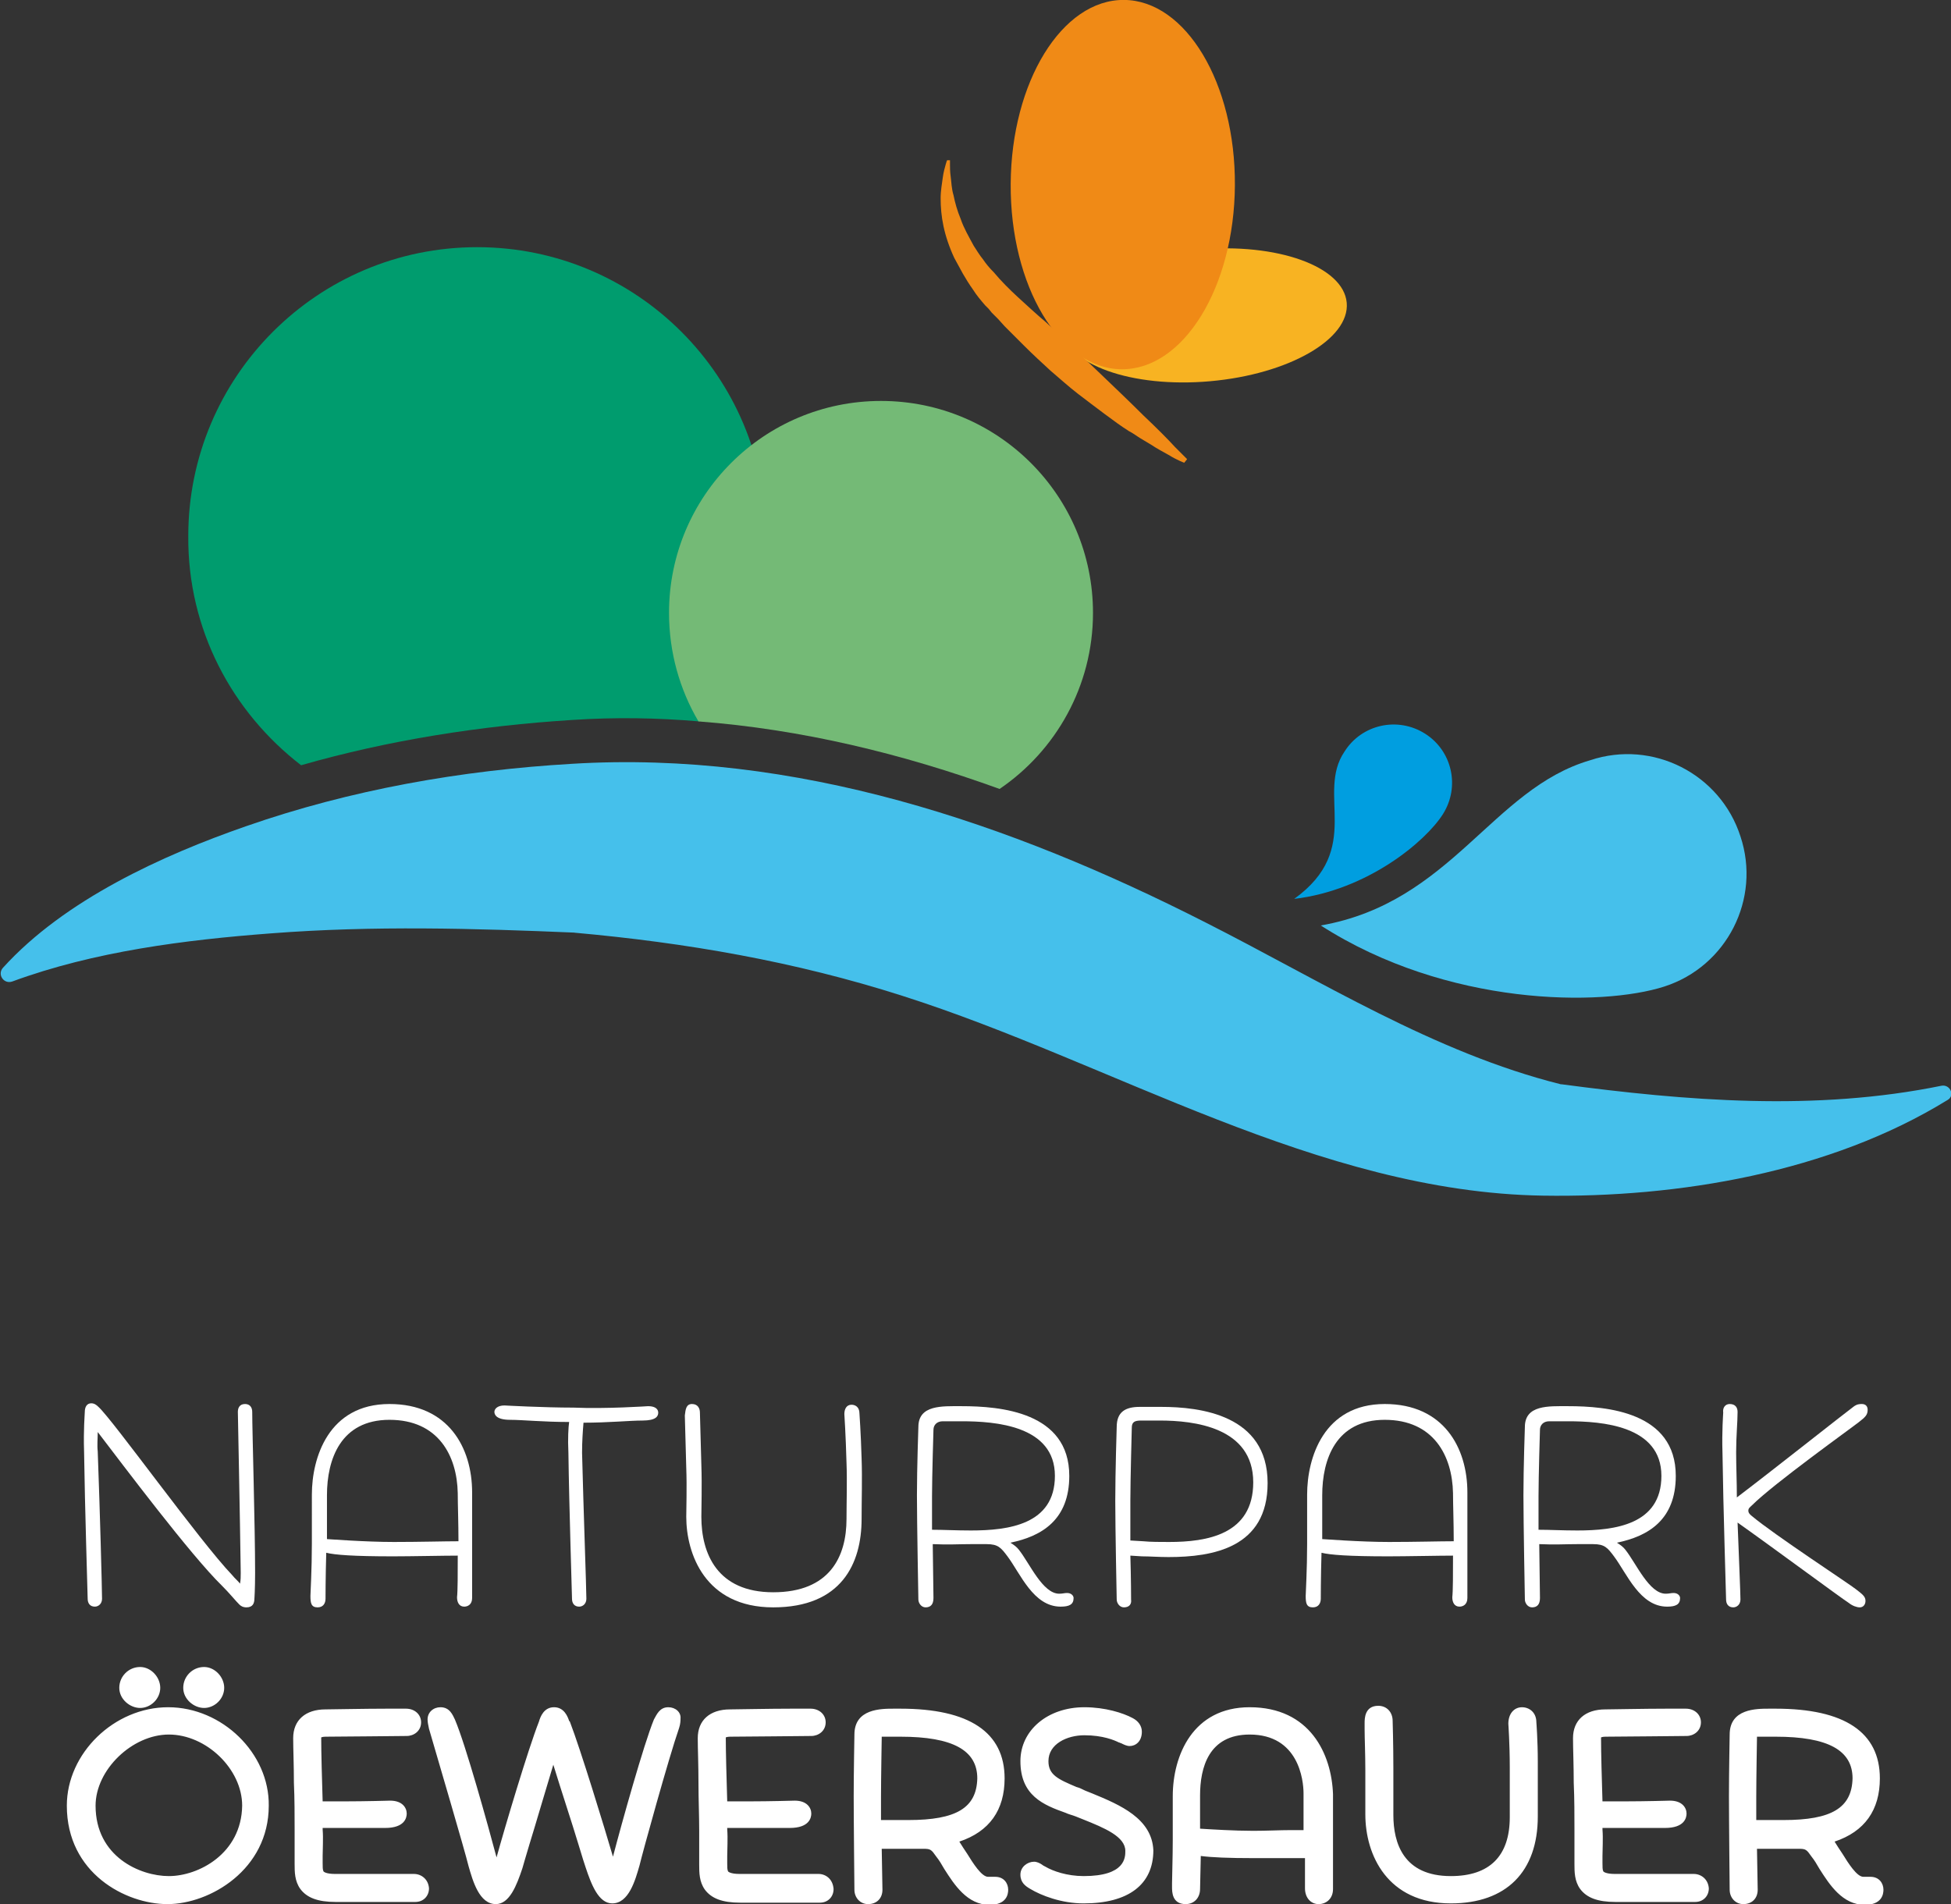
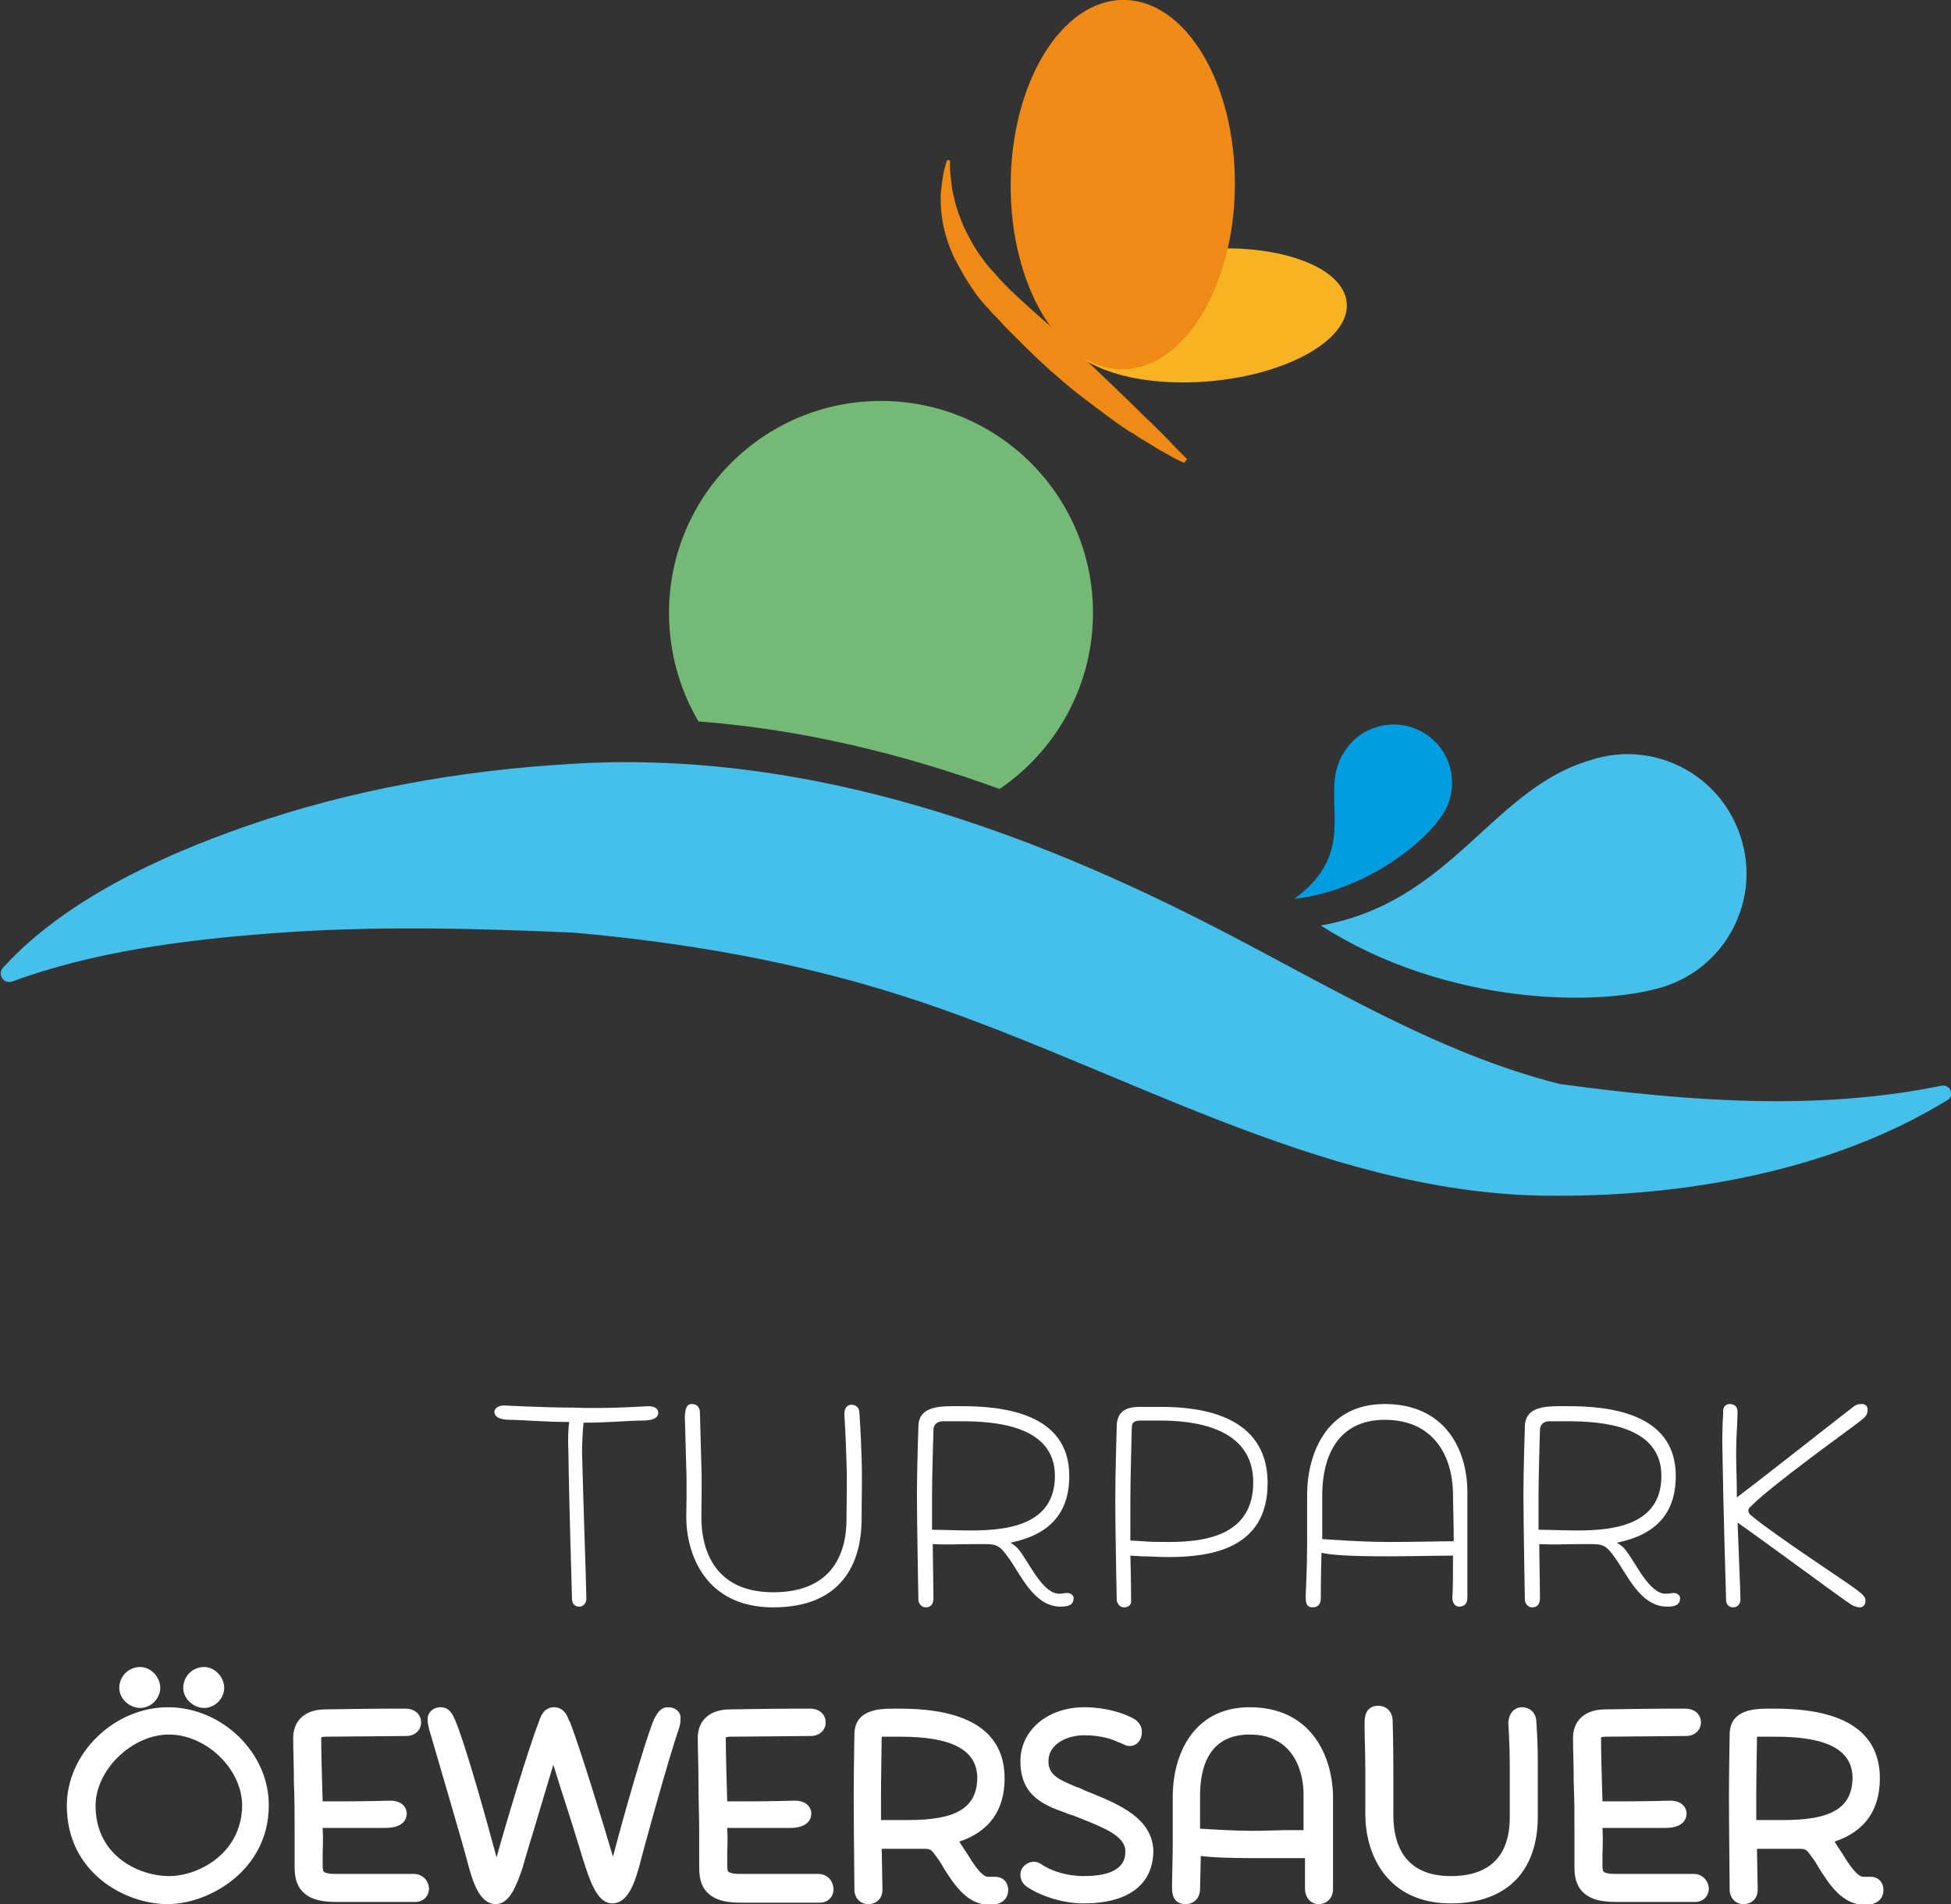
<svg xmlns="http://www.w3.org/2000/svg" version="1.1" id="Calque_1" x="0px" y="0px" viewBox="0 0 271.5 265" style="enable-background:new 0 0 271.5 265;" xml:space="preserve">
  <rect x="0" y="0" width="271.5" height="265" fill="#333333" stroke="none" />
  <style type="text/css">
	.st0{fill:#FFFFFF;}
	.st1{fill:#F8B322;}
	.st2{fill:#F08A16;}
	.st3{fill:#45C0EB;}
	.st4{fill-rule:evenodd;clip-rule:evenodd;fill:#45C0EB;}
	.st5{fill-rule:evenodd;clip-rule:evenodd;fill:#009EE0;}
	.st6{fill:#009C6E;}
	.st7{fill:#74BA76;}
</style>
  <g>
-     <path class="st0" d="M34.1,195.4c0.7,0,1,0.5,1,1.1c0,2.7,0.4,15.9,0.4,22.4c0,2.3-0.1,3.7-0.1,3.6c0,0.6-0.2,1.2-1.1,1.2   c-0.5,0-0.8-0.2-1-0.4c-0.6-0.6-1.3-1.5-2.4-2.6c-4.4-4.3-13.7-16.7-17.3-21.4c0,0.9-0.1,1.8,0,2.7c0.3,7.9,0.6,19.2,0.6,20.5   c0,0.7-0.5,1.1-1,1.1c-0.7,0-1-0.5-1-1.1c0-0.5-0.4-13-0.5-20.5c-0.1-3,0.1-5.2,0.1-5.5c0-0.7,0.3-1.2,0.9-1.2c0.4,0,0.7,0.2,1,0.5   c2,1.8,14.1,18.7,18.6,23.4c0.4,0.5,0.8,0.8,1.1,1.2c0.1-0.5,0.1-1,0.1-1.5c-0.1-7.7-0.4-22.2-0.4-22.4   C33.1,196,33.3,195.4,34.1,195.4z" />
-     <path class="st0" d="M45.4,216.1c-0.1,3.4-0.1,6.4-0.1,6.4c0,0.6-0.3,1.2-1.1,1.2c-0.9,0-1-0.6-1-1.6c0-0.3,0.2-3.7,0.2-7.3V208   c0-5.1,2.3-12.6,10.8-12.6c8.2,0,11.5,6.1,11.5,12.3v14.7c0,0.9-0.6,1.2-1.1,1.2c-0.7,0-1-0.6-1-1.3c0.1-0.9,0.1-3.3,0.1-5.8   c-1.9,0-6.5,0.1-9,0.1C49.2,216.6,46.6,216.4,45.4,216.1z M45.5,214.2c0.2,0,5.3,0.4,9.3,0.4c3.6,0,7.1-0.1,9-0.1   c0-2.6-0.1-5.1-0.1-6.7c-0.1-5.2-2.7-10.2-9.5-10.2c-6.8,0-8.7,5.5-8.7,10.5V214.2z" />
    <path class="st0" d="M90.2,195.7c1.1,0,1.4,0.5,1.4,0.9c0,0.5-0.3,1.1-2.2,1.1c-1.8,0-4.7,0.3-8.2,0.3c-0.1,1.2-0.2,2.6-0.2,4.2   c0.2,7.9,0.6,19,0.6,20.3c0,0.7-0.5,1.1-1,1.1c-0.7,0-1-0.5-1-1.1c0-0.5-0.4-12.8-0.5-20.3c-0.1-2,0-3.6,0.1-4.3   c-3.6,0-6.5-0.3-8.2-0.3c-1.9,0-2.2-0.7-2.2-1.1c0-0.4,0.4-0.9,1.4-0.9c0,0,5.4,0.3,9.6,0.3C84.3,196.1,90.2,195.7,90.2,195.7z" />
    <path class="st0" d="M96.3,195.4c0.8,0,1.1,0.6,1.1,1.2c0,0,0.1,3.6,0.2,7.3c0.1,2.9,0,5.9,0,7.2c0,5.1,2.2,10.5,10,10.5   c7.9,0,10.2-5,10.2-10.2c0-2.4,0.1-5.2,0-7.8c-0.1-3.8-0.3-6.8-0.3-6.8c0-0.7,0.3-1.3,1-1.3c0.5,0,1.1,0.3,1.1,1.2   c0,0,0.2,2.8,0.3,6.3c0.1,2.7,0,5.8,0,8.4c0,6.2-2.8,12.3-12.3,12.3c-9.5,0-12.1-7.5-12.1-12.6c0-1.2,0.1-4.1,0-6.8   c-0.1-3.6-0.2-7-0.2-7.3C95.4,196.1,95.5,195.4,96.3,195.4z" />
    <path class="st0" d="M128.8,223.7c-0.6,0-1-0.6-1-1.1c0,0-0.2-10.7-0.2-14.5c0-3.8,0.2-9.5,0.2-9.5c0-3.1,3.3-2.9,6-2.9   c5.4,0,15,0.8,15,9.7c0,6.1-3.8,8.4-8.2,9.3c0.5,0.3,0.9,0.6,1.2,1c1.5,1.9,3.3,6.1,5.6,6.1c0.5,0,0.7-0.1,1.1-0.1   c0.6,0,0.9,0.4,0.9,0.7c0,0.9-0.6,1.2-1.8,1.2c-3.8,0-5.6-4.6-7.4-7c-0.9-1.2-1.3-1.7-2.9-1.7c-0.8,0-1.5,0-2.2,0   c-1.6,0-3.2,0.1-5.3,0l0.1,7.5C129.9,223.3,129.5,223.7,128.8,223.7z M129.7,212.9c1.6,0,3.3,0.1,5.4,0.1c5.2,0,11.7-0.8,11.7-7.6   c0-7-8.3-7.6-13-7.6h-2.6c-0.8,0-1.3,0.5-1.3,1.2c0,0-0.2,6.5-0.2,9.2V212.9z" />
    <path class="st0" d="M156.4,223.7c-0.6,0-1-0.6-1-1.1c0,0-0.2-9.9-0.2-13.7c0-4,0.2-10.3,0.2-10.3c0-2.1,1.2-2.8,3.2-2.8h3   c5.4,0,14.8,1.1,14.8,10.6c0,9-7.6,10.3-13.8,10.3c-1.3,0-2.6-0.1-3.7-0.1l-1.6-0.1c0.1,3.2,0.1,6.1,0.1,6.1   C157.5,223.3,157.1,223.7,156.4,223.7z M157.4,214.4l1.7,0.1c1,0.1,2.4,0.1,3.6,0.1c5.2,0,11.7-1,11.7-8.3c0-7.7-8.3-8.6-13-8.6   h-2.6c-0.9,0-1.3,0.2-1.3,1c0,0-0.2,7.4-0.2,10.1V214.4z" />
    <path class="st0" d="M183.9,216.1c-0.1,3.4-0.1,6.4-0.1,6.4c0,0.6-0.3,1.2-1.1,1.2c-0.9,0-1-0.6-1-1.6c0-0.3,0.2-3.7,0.2-7.3V208   c0-5.1,2.3-12.6,10.8-12.6c8.2,0,11.5,6.1,11.5,12.3v14.7c0,0.9-0.6,1.2-1.1,1.2c-0.7,0-1-0.6-1-1.3c0.1-0.9,0.1-3.3,0.1-5.8   c-1.9,0-6.5,0.1-9,0.1C187.7,216.6,185.1,216.4,183.9,216.1z M184,214.2c0.2,0,5.3,0.4,9.3,0.4c3.6,0,7.1-0.1,9-0.1   c0-2.6-0.1-5.1-0.1-6.7c-0.1-5.2-2.7-10.2-9.5-10.2c-6.8,0-8.7,5.5-8.7,10.5V214.2z" />
    <path class="st0" d="M213.2,223.7c-0.6,0-1-0.6-1-1.1c0,0-0.2-10.7-0.2-14.5c0-3.8,0.2-9.5,0.2-9.5c0-3.1,3.3-2.9,6-2.9   c5.4,0,15,0.8,15,9.7c0,6.1-3.8,8.4-8.2,9.3c0.5,0.3,0.9,0.6,1.2,1c1.5,1.9,3.3,6.1,5.6,6.1c0.5,0,0.7-0.1,1.1-0.1   c0.6,0,0.9,0.4,0.9,0.7c0,0.9-0.6,1.2-1.8,1.2c-3.8,0-5.6-4.6-7.4-7c-0.9-1.2-1.3-1.7-2.9-1.7c-0.8,0-1.5,0-2.2,0   c-1.6,0-3.2,0.1-5.3,0l0.1,7.5C214.3,223.3,213.9,223.7,213.2,223.7z M214.1,212.9c1.6,0,3.3,0.1,5.4,0.1c5.2,0,11.7-0.8,11.7-7.6   c0-7-8.3-7.6-13-7.6h-2.6c-0.8,0-1.3,0.5-1.3,1.2c0,0-0.2,6.5-0.2,9.2V212.9z" />
    <path class="st0" d="M240.7,195.4c0.8,0,1.1,0.5,1.1,1.1c0,1.4-0.2,3.4-0.2,5.6c0,2,0.1,4.1,0.1,6.3c4.5-3.4,15.1-11.8,16.2-12.6   c0.5-0.4,0.9-0.4,1.2-0.4c0.5,0,0.8,0.3,0.8,0.8c0,0.7-0.3,1-1.2,1.7c-1,0.8-11.9,8.6-14.9,11.6c-0.2,0.2-0.5,0.4-0.5,0.7   c0,0.2,0,0.4,0.5,0.8c3.1,2.6,13.5,9.4,14.5,10.2c0.9,0.7,1.3,1,1.3,1.6c0,0.5-0.3,0.9-0.8,0.9c-0.4,0-1-0.2-1.5-0.6   c-1.1-0.7-11.1-8.1-15.5-11.2c0.2,5.2,0.4,9.9,0.4,10.7c0,0.7-0.5,1.1-1,1.1c-0.7,0-1-0.5-1-1.1c0-0.5-0.4-12.9-0.5-20.4   c-0.1-3,0.1-5.4,0.1-5.6C239.7,195.9,240.1,195.4,240.7,195.4z" />
  </g>
  <path class="st0" d="M93,237.6c-1.2,0-1.6,1-2,1.7c-1.4,3.4-4.5,14.5-5.7,19.1c-1.2-4.1-4.5-14.9-6-18.8l-0.1-0.1  c-0.2-0.6-0.7-1.9-2.1-1.9c-1.4,0-1.9,1.3-2.1,2c-1.5,3.8-4.8,14.9-5.9,18.9c-1.2-4.5-4.3-15.7-5.8-19.2c-0.3-0.6-0.7-1.7-2-1.7  c-1,0-1.8,0.7-1.8,1.7c0,0.4,0.1,0.8,0.2,1.3c1.1,3.8,5,17,5.5,19.1c0.6,2.1,1.5,5.3,3.8,5.3c1.9,0,2.9-2.6,3.7-5  c0.1-0.4,0.5-1.7,1-3.4c0.9-2.9,2.2-7.4,3.3-11c1.1,3.6,2.6,8.1,3.5,11.1c0.5,1.7,0.9,2.9,1,3.2c0.8,2.4,1.8,5,3.7,5  c2.3,0,3.2-3.2,3.8-5.3c0.4-1.7,4.1-15.1,5.5-19.1c0.2-0.6,0.2-1.1,0.2-1.3C94.8,238.3,94,237.6,93,237.6z M28.4,237.7  c1.5,0,2.8-1.3,2.8-2.8c0-1.5-1.3-2.9-2.8-2.9c-1.6,0-2.9,1.3-2.9,2.9C25.5,236.5,27,237.7,28.4,237.7z M113.9,260.8c0,0-7,0-11,0  c-1.2,0-1.6-0.3-1.6-0.4c-0.1-0.2-0.1-0.6-0.1-1.1c0-0.2,0-0.6,0-1c0-1,0.1-2.4,0-3.7v-0.2c0.5,0,0.9,0,1.3,0c0.6,0,1.2,0,1.7,0  c1.5,0,2.8,0,3.9,0c0.7,0,1.3,0,1.8,0c2.7,0,3-1.4,3-2c0-0.8-0.6-1.8-2.3-1.8h0c0,0-3.5,0.1-6.3,0.1c-0.7,0-1.4,0-2.1,0  c-0.3,0-0.7,0-1,0c-0.1-3.3-0.2-6.9-0.2-8.9c0,0,0.2-0.1,0.6-0.1c1.1,0,11.4-0.1,11.3-0.1c1,0,2-0.7,2-1.9c0-1.1-0.9-1.9-2.1-1.9  c-0.1,0-1.1,0-2.6,0c-3.1,0-7.9,0.1-8.6,0.1c-2.8,0-4.5,1.5-4.5,4c0,1.5,0.1,3.8,0.1,6.3c0,2.2,0.1,4.5,0.1,6.6c0,1.5,0,2.7,0,3.6  c0,0.4,0,0.8,0,1.1c0,1.1,0,2.4,0.8,3.5c0.9,1.2,2.4,1.8,4.9,1.8c4,0,11.1,0,11.1,0c1.1,0,1.9-0.8,1.9-1.9  C115.9,261.5,114.9,260.8,113.9,260.8z M57.6,260.8c0,0-7,0-11,0c-1.2,0-1.6-0.3-1.6-0.4c-0.1-0.2-0.1-0.6-0.1-1.1c0-0.2,0-0.6,0-1  c0-1,0.1-2.4,0-3.7v-0.2c0.5,0,0.9,0,1.3,0c0.6,0,1.2,0,1.7,0c1.5,0,2.8,0,3.9,0c0.7,0,1.3,0,1.8,0c2.7,0,3-1.4,3-2  c0-0.8-0.6-1.8-2.3-1.8h0c0,0-3.5,0.1-6.3,0.1c-0.7,0-1.4,0-2.1,0c-0.3,0-0.7,0-1,0c-0.1-3.2-0.2-6.8-0.2-8.9c0,0,0.2-0.1,0.6-0.1  c1.1,0,11.4-0.1,11.3-0.1c1,0,2-0.7,2-1.9c0-1.1-0.9-1.9-2.1-1.9c-0.1,0-1.1,0-2.6,0c-3.1,0-7.9,0.1-8.6,0.1c-2.8,0-4.5,1.5-4.5,4  c0,1.5,0.1,3.8,0.1,6.2c0.1,2.2,0.1,4.6,0.1,6.6c0,1.5,0,2.7,0,3.6c0,0.4,0,0.8,0,1.1c0,1.1,0,2.4,0.8,3.5c0.9,1.2,2.4,1.8,4.9,1.8  c4,0,11.1,0,11.1,0c1.1,0,1.9-0.8,1.9-1.9C59.6,261.5,58.6,260.8,57.6,260.8z M23.4,237.6c-7.5,0-14.1,6.4-14.1,13.7  c0,9.4,8.2,13.7,14,13.7c5.9,0,14.1-4.8,14.1-13.7C37.5,244,30.9,237.6,23.4,237.6z M23.5,261.1c-4,0-10.2-2.7-10.2-9.8  c0-5,5.1-9.9,10.2-9.9c5.2,0,10.2,4.8,10.2,9.9C33.6,258,27.6,261.1,23.5,261.1z M19.5,237.7c1.5,0,2.8-1.3,2.8-2.8  c0-1.5-1.3-2.9-2.8-2.9c-1.6,0-2.9,1.3-2.9,2.9C16.6,236.5,18.1,237.7,19.5,237.7z M235.7,260.8c0,0-7,0-11,0  c-1.2,0-1.6-0.3-1.6-0.4c-0.1-0.2-0.1-0.6-0.1-1.1c0-0.2,0-0.6,0-1c0-1,0.1-2.4,0-3.7v-0.2c0.5,0,0.9,0,1.3,0c0.6,0,1.2,0,1.7,0  c1.5,0,2.9,0,3.9,0c0.7,0,1.3,0,1.8,0c2.7,0,3-1.4,3-2c0-0.8-0.6-1.8-2.3-1.8c0,0,0,0,0,0s-3.5,0.1-6.3,0.1c-0.7,0-1.4,0-2.1,0  c-0.3,0-0.7,0-1,0c-0.1-3.2-0.2-6.8-0.2-8.9c0,0,0.2-0.1,0.6-0.1c1.1,0,11.4-0.1,11.3-0.1c1,0,2-0.7,2-1.9c0-1.1-0.9-1.9-2.1-1.9  c-0.1,0-1.1,0-2.6,0c-3.1,0-7.9,0.1-8.6,0.1c-2.8,0-4.5,1.5-4.5,4c0,1.5,0.1,3.8,0.1,6.2c0.1,2.2,0.1,4.6,0.1,6.6c0,1.5,0,2.7,0,3.6  c0,0.4,0,0.8,0,1.1c0,1.1,0,2.4,0.8,3.5c0.9,1.2,2.4,1.8,4.9,1.8c4,0,11.1,0,11.1,0c1.1,0,1.9-0.8,1.9-1.9  C237.7,261.5,236.7,260.8,235.7,260.8z M260.3,261.2c-0.2,0-0.3,0-0.5,0c-0.1,0-0.3,0-0.5,0c-0.9,0-2.1-1.9-2.9-3.2  c-0.4-0.6-0.8-1.2-1.1-1.7c4.2-1.4,6.3-4.4,6.3-8.8c0-6.4-4.9-9.7-14.5-9.7l-0.9,0c-1.8,0-5.5,0-5.5,3.6c0,0.1-0.1,5.2-0.1,8.6  c0,3.4,0.1,13,0.1,13c0,1.1,0.8,2,1.9,2c1.2,0,2-0.8,2-2l-0.1-5.7c0.9,0,1.6,0,2.4,0c0.8,0,1.6,0,2.4,0c0.3,0,0.7,0,1,0  c1,0,1.1,0.1,1.8,1.1c0.4,0.5,0.7,1,1.1,1.7c1.4,2.2,3.2,5,6.3,5c2.4,0,2.6-1.5,2.6-2.1C262.1,262.1,261.5,261.2,260.3,261.2z   M248.2,253.3c-1,0-1.8,0-2.7,0c-0.4,0-0.8,0-1.1,0V250c0-2.4,0.1-8.2,0.1-8.2c0-0.1,0-0.1,0-0.1c0,0,0.1,0,0.2,0h2.4  c7.3,0,10.7,1.9,10.7,5.8C257.7,251.6,254.9,253.3,248.2,253.3z M213.8,239.7c0-1.4-1-2.1-2-2.1c-1.1,0-1.9,0.9-1.9,2.3  c0,0,0.2,2.8,0.2,6.1c0,1.5,0,3.2,0,4.7l0,2.2c0,5.4-2.8,8.2-8.2,8.2c-6.6,0-8-4.6-8-8.5l0-1.2c0-1.4,0-3.3,0-5.3  c0-3.4-0.1-6.6-0.1-6.6c0-1.2-0.8-2.1-2-2.1c-1.9,0-1.9,1.8-1.9,2.4c0,0.1,0,0.4,0,0.9c0,1.2,0.1,3.4,0.1,5.7c0,1.8,0,3.6,0,4.9  l0,1.2c0,5.7,3.1,12.4,11.9,12.4c7.7,0,12.1-4.4,12.1-12.1l0-2.4c0-1.7,0-3.5,0-5.2C214,242.2,213.8,239.7,213.8,239.7z M152,249.6  l-1-0.4c-0.4-0.2-0.8-0.4-1.2-0.5c-2.6-1.1-3.9-1.7-3.9-3.6c0-2.4,2.6-3.6,5-3.6c2.6,0,4.2,0.7,4.8,1c0.1,0,0.2,0.1,0.3,0.1  c0.4,0.2,0.8,0.4,1.2,0.4c0.8,0,1.7-0.6,1.7-2c0-0.8-0.5-1.5-1.3-1.9c-1.3-0.7-3.8-1.5-6.7-1.5c-5.1,0-8.9,3.2-8.9,7.5  c0,4.8,3.2,6.1,6.3,7.2c0.4,0.2,0.9,0.3,1.4,0.5l1,0.4c3,1.2,5.9,2.4,5.9,4.4c0,0.9,0,3.5-5.8,3.5c-2.3,0-4.3-0.7-5.3-1.3  c-0.2-0.1-0.4-0.2-0.5-0.3c-0.3-0.2-0.7-0.4-1.1-0.4c-0.9,0-1.9,0.7-1.9,1.8c0,1.1,0.7,1.6,1.4,2c1.5,0.9,4.3,2,7.4,2  c6.2,0,9.7-2.6,9.7-7.4C160.3,253.1,155.9,251.2,152,249.6z M173.9,237.6c-7.9,0-10.7,6.7-10.7,12.4v6.1c0,2.5-0.1,5-0.1,6  c0,0.3,0,0.5,0,0.5c0,0.7,0,2.4,1.9,2.4c1.2,0,2-0.9,2-2.1l0.1-4.6c1.5,0.2,3.9,0.3,7.4,0.3c1.2,0,2.9,0,4.5,0c0.9,0,1.8,0,2.6,0  c0,1.8,0,3.5,0,4.2c0,1.3,0.8,2.2,1.9,2.2c1,0,2-0.7,2-2.1v-13.2C185.3,244.1,182.3,237.6,173.9,237.6z M179.7,254.7  c-1.6,0-3.4,0.1-5.3,0.1c-2.6,0-5.8-0.2-7.4-0.3v-4.6c0-3.9,1.2-8.5,6.9-8.5c6.8,0,7.5,6.3,7.5,8.2c0,0.7,0,1.5,0,2.4  c0,0.8,0,1.8,0,2.7C180.9,254.7,180.3,254.7,179.7,254.7z M138.5,261.2c-0.2,0-0.3,0-0.5,0c-0.1,0-0.3,0-0.5,0  c-0.9,0-2.1-1.9-2.9-3.2c-0.4-0.6-0.8-1.2-1.1-1.7c4.2-1.4,6.3-4.4,6.3-8.8c0-6.4-4.9-9.7-14.5-9.7l-0.9,0c-1.8,0-5.5,0-5.5,3.6  c0,0.1-0.1,5.2-0.1,8.6c0,3.4,0.1,13,0.1,13c0,1.1,0.8,2,1.9,2c1.2,0,2-0.8,2-2l-0.1-5.7c0.9,0,1.6,0,2.4,0c0.8,0,1.6,0,2.4,0  c0.3,0,0.7,0,1,0c1,0,1.1,0.1,1.8,1.1c0.4,0.5,0.7,1,1.1,1.7c1.4,2.2,3.2,5,6.3,5c2.4,0,2.6-1.5,2.6-2.1  C140.3,262.1,139.7,261.2,138.5,261.2z M126.4,253.3c-1,0-1.8,0-2.7,0c-0.4,0-0.8,0-1.1,0V250c0-2.4,0.1-8.2,0.1-8.2  c0-0.1,0-0.1,0-0.1c0,0,0,0,0.2,0h2.4c7.3,0,10.7,1.9,10.7,5.8C135.9,251.6,133.1,253.3,126.4,253.3z" />
  <g>
    <g>
      <ellipse transform="matrix(0.996 -8.843784e-02 8.843784e-02 0.996 -3.223 14.991)" class="st1" cx="167.6" cy="43.9" rx="19.9" ry="9.2" />
      <path class="st2" d="M164.8,64.4c0,0-0.9-0.3-2.2-1.1c-0.7-0.4-1.5-0.8-2.4-1.4c-0.5-0.3-1-0.6-1.5-0.9c-0.5-0.3-1-0.7-1.6-1    c-1.1-0.7-2.2-1.5-3.4-2.4c-1.2-0.9-2.4-1.8-3.7-2.8c-1.3-1-2.5-2.1-3.8-3.2c-1.2-1.1-2.5-2.3-3.7-3.5c-0.6-0.6-1.2-1.2-1.8-1.8    l-0.9-0.9l-0.9-1l-0.9-0.9l-0.4-0.5l-0.5-0.5c-0.6-0.7-1.2-1.4-1.7-2.2c-0.5-0.7-1-1.5-1.4-2.2c-0.4-0.7-0.8-1.5-1.2-2.2    c-0.7-1.5-1.2-3-1.5-4.4c-0.3-1.4-0.4-2.7-0.4-3.9c0-1.1,0.2-2.1,0.3-2.9c0.1-0.8,0.3-1.4,0.4-1.8c0.1-0.4,0.2-0.6,0.2-0.6l0.4,0    c0,0,0,0.2,0,0.6c0,0.4,0,1,0.1,1.7c0.1,0.7,0.1,1.6,0.4,2.6c0.2,1,0.5,2.1,1,3.3c0.4,1.2,1.1,2.4,1.8,3.7    c0.4,0.6,0.8,1.3,1.3,1.9c0.4,0.6,0.9,1.2,1.5,1.8c1,1.2,2.2,2.4,3.4,3.5c1.2,1.1,2.5,2.3,3.8,3.4c2.5,2.3,5,4.7,7.3,6.9    c2.3,2.2,4.5,4.3,6.3,6.1c1.9,1.8,3.4,3.3,4.4,4.4c1.1,1.1,1.7,1.7,1.7,1.7L164.8,64.4z" />
      <ellipse transform="matrix(6.118063e-03 -1 1 6.118063e-03 129.591 181.732)" class="st2" cx="156.2" cy="25.7" rx="25.7" ry="15.6" />
    </g>
    <path class="st3" d="M270.2,151.1c1.2-0.2,1.9,1.4,0.8,2c-16.4,10.1-37.5,13.6-56.3,13.3c-31.3-0.5-59.9-18.5-89.1-27.8   c-15-4.8-30.1-7.4-45.7-8.8c0.1,0,0.1,0,0.2,0c-14.1-0.6-28.2-1-42.4,0.1c-11.9,0.9-24.6,2.5-36,6.7c-1.2,0.4-2.1-1-1.3-1.9   c8.6-9.5,22.3-15.7,33.8-19.7c14.6-5.1,30-7.8,45.4-8.7c31.1-1.9,60.9,8.2,88.2,22.1c16,8.1,31.8,18.1,49.4,22.5c0,0,0.1,0,0.1,0   C234.6,153.2,252.6,154.7,270.2,151.1z" />
    <path class="st4" d="M183.8,128.8c17.6,11.3,39.1,11.3,47.8,8.5c8.7-2.8,13.5-12.2,10.6-20.9c-2.8-8.7-12.2-13.5-20.9-10.6   C207.6,109.8,202,125.6,183.8,128.8z" />
    <path class="st5" d="M180.1,125.1c10.2-1.2,18.3-8,20.7-11.8c2.4-3.8,1.3-8.8-2.5-11.2c-3.8-2.4-8.8-1.3-11.2,2.5   C183.1,110.5,189.8,118.1,180.1,125.1z" />
-     <path class="st6" d="M41.9,106.5c12.2-3.5,25-5.5,37.7-6.3c6-0.4,11.9-0.3,17.7,0.2c5.8-7,9.3-16,9.3-25.8   c0-22.2-18-40.2-40.2-40.2s-40.2,18-40.2,40.2C26.1,87.6,32.3,99.1,41.9,106.5z" />
    <path class="st7" d="M139.1,109.8c7.8-5.3,13-14.3,13-24.5c0-16.3-13.2-29.5-29.5-29.5S93.1,69,93.1,85.3c0,5.5,1.5,10.7,4.1,15.1   C111.6,101.5,125.6,104.9,139.1,109.8z" />
  </g>
</svg>